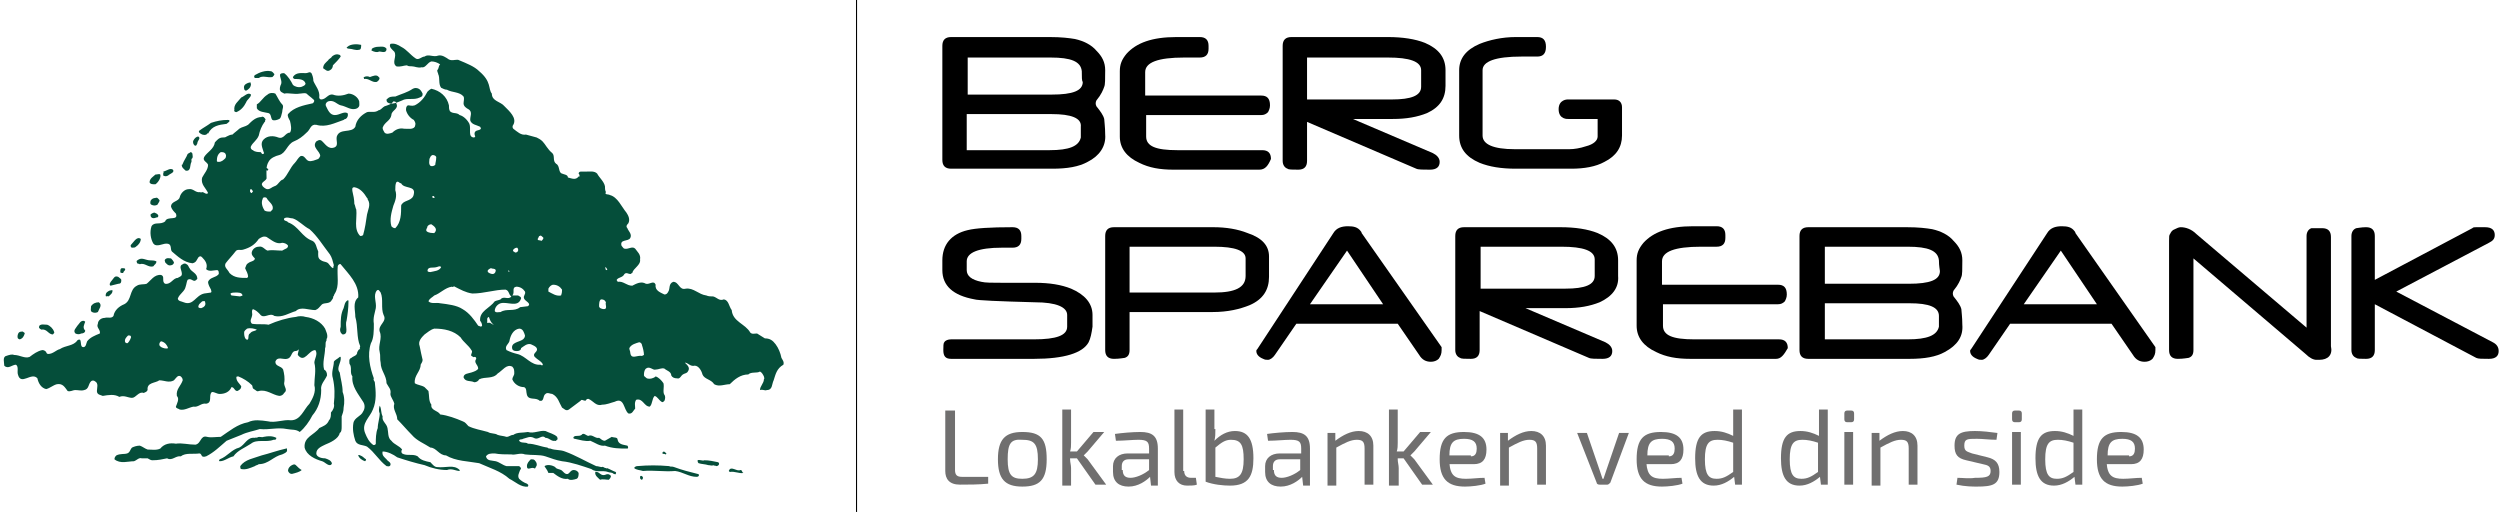
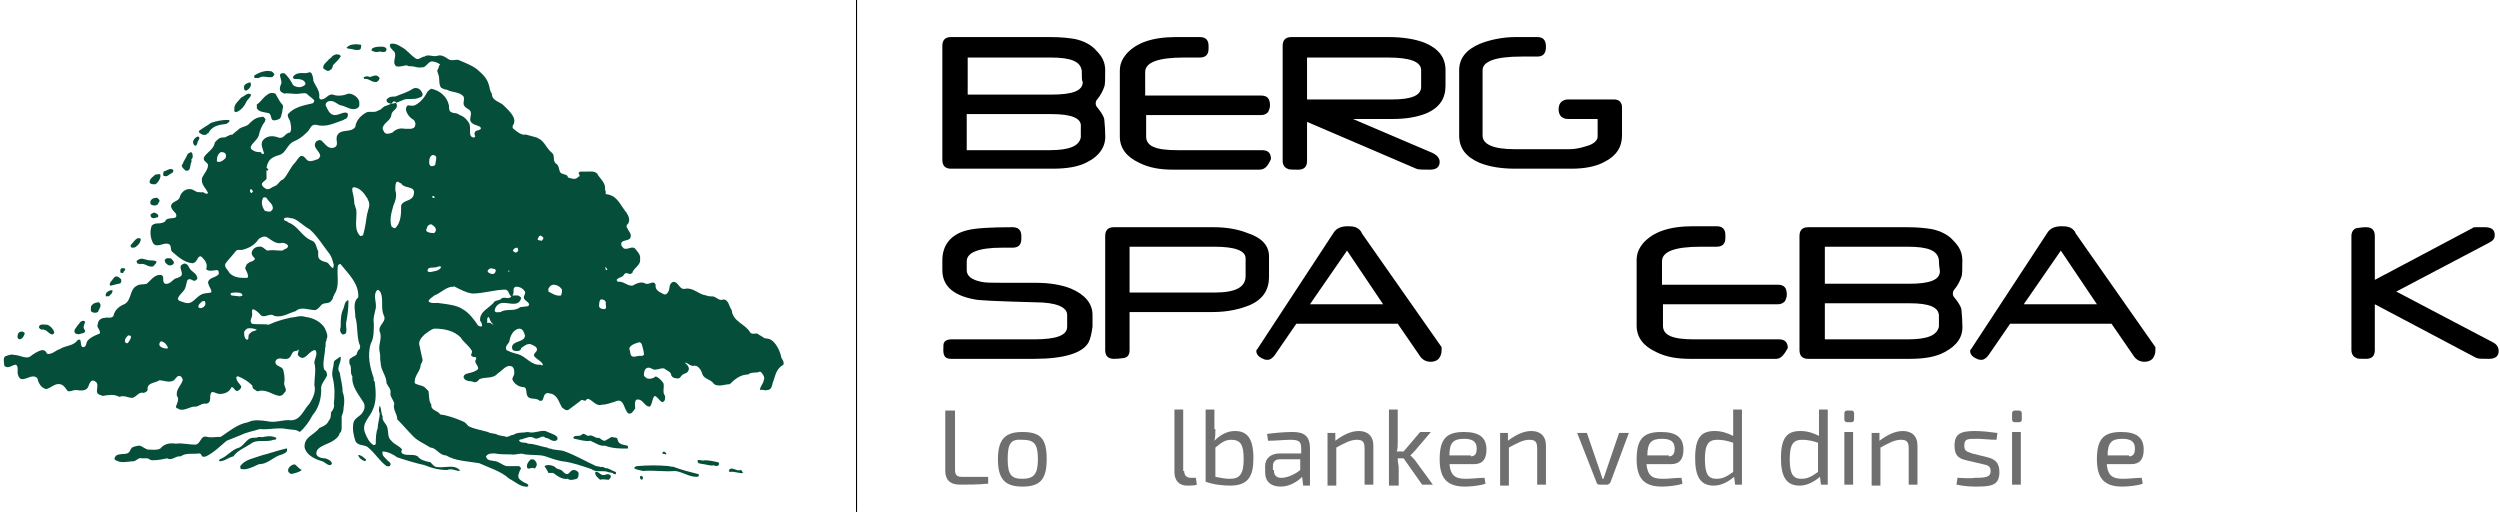
<svg xmlns="http://www.w3.org/2000/svg" width="586" height="120" viewBox="0 0 586 120" fill="none">
  <g clip-path="url(#clip0_17_13)">
    <path d="M254.943 37.943C252.886 39.086 250.143 39.543 246.714 39.543H222.943C221.571 39.543 220.886 38.857 220.886 37.486V10.743C220.886 9.371 221.571 8.686 222.943 8.686H246.029C248.771 8.686 250.6 8.914 251.971 9.143C254.029 9.6 255.857 10.514 257 11.886C258.371 13.257 259.057 14.629 259.057 16.457C259.057 18.514 259.057 19.886 258.829 20.343C258.6 21.029 258.143 22.171 257 23.543C256.771 24 256.771 24.457 257 24.914C257.914 26.057 258.6 26.971 258.829 27.886C258.829 28.343 259.057 29.714 259.057 31.543C259.286 34.286 257.686 36.571 254.943 37.943ZM246.486 26.743H226.6V35.2H246.029C250.6 35.2 252.886 34.286 253.343 32.229C253.343 32 253.343 31.086 253.343 29.714C253.571 27.657 251.057 26.743 246.486 26.743ZM253.571 16.686C253.343 14.4 251.057 13.486 246.257 13.486H226.829V22.171H246.486C251.514 22.171 253.8 21.257 253.8 19.2C253.571 18.971 253.571 18.057 253.571 16.686Z" fill="black" />
    <path d="M295.172 39.771H275.057C271.857 39.771 269.343 39.314 267.057 38.171C264.086 36.8 262.486 34.743 262.486 32V16.686C262.486 15.086 262.943 13.943 264.086 12.571C266.372 10.057 270.029 8.686 275.743 8.686H281.229C282.6 8.686 283.286 9.371 283.286 10.743V11.429C283.286 12.8 282.6 13.486 281.229 13.486C281.229 13.486 280.772 13.486 279.857 13.486C278.943 13.486 278.257 13.486 277.572 13.486C271.4 13.486 268.429 14.629 268.429 16.914V22.4H295.629C297 22.4 297.686 23.086 297.686 24.686C297.686 25.371 297.457 25.829 297.229 26.286C296.772 26.743 296.314 26.971 295.629 26.971H268.657V32C268.657 34.286 270.943 35.2 275.972 35.2H295.857C297.229 35.2 297.914 35.886 297.914 37.257C297.229 38.857 296.543 39.771 295.172 39.771Z" fill="black" />
    <path d="M334.486 26.514C332.2 27.429 329.686 27.886 326.486 27.886H317.114L335.857 35.886C336.771 36.343 337.457 37.029 337.457 37.943C337.457 39.086 336.771 39.771 335.171 39.771C333.571 39.771 332.429 39.771 331.972 39.543L306.372 28.571V37.714C306.372 39.086 305.686 39.771 304.314 39.771C302.943 39.771 302.029 39.771 301.8 39.543C301.114 39.314 300.657 38.629 300.657 37.714V10.743C300.657 9.371 301.343 8.686 302.714 8.686H325.343C328.771 8.686 331.743 9.143 334.029 10.057C337.229 11.429 338.829 13.486 338.829 16.457V20.114C338.829 23.086 337.457 25.143 334.486 26.514ZM333.114 16.457C333.114 14.4 330.371 13.486 325.343 13.486H306.372V23.314H326.257C330.829 23.314 333.114 22.4 333.114 20.343V16.457Z" fill="black" />
    <path d="M380.2 25.143C380.2 25.829 380.2 31.771 380.2 31.771C380.2 34.514 378.829 36.571 376.086 37.943C374.029 39.086 371.286 39.543 368.315 39.543H355.286C351.857 39.543 349.115 39.086 346.829 38.171C343.629 36.8 342.029 34.743 342.029 31.771V16.457C342.029 13.714 343.629 11.657 346.829 10.286C349.115 9.371 352.086 8.686 355.286 8.686H360.315C361.686 8.686 362.372 9.371 362.372 10.971C362.372 12.571 361.686 13.257 360.315 13.257C360.315 13.257 359.857 13.257 358.943 13.257C358.029 13.257 357.343 13.257 356.657 13.257C350.486 13.257 347.515 14.4 347.515 16.457V31.771C347.515 33.829 350.029 34.971 355.057 34.971H367.857C369 34.971 370.372 34.743 371.743 34.286C373.572 33.829 374.486 32.914 374.486 32V27.886H367.629C367.629 27.886 365.343 28.114 365.343 25.6C365.343 23.314 367.4 23.314 367.4 23.314C367.4 23.314 377.915 23.314 378.372 23.314C379.515 23.314 380.2 24 380.2 25.143Z" fill="black" />
    <path d="M255.171 80.229C253.8 82.743 249.457 84.114 242.371 84.114H222.943C221.571 84.114 221.114 83.429 221.114 82.057C221.114 81.143 221.114 80.457 221.343 80.229C221.571 79.771 222.257 79.543 222.943 79.543H242.371C247.629 79.543 250.143 78.629 250.143 76.571V73.829C250.143 72 247.629 70.857 242.6 70.857C233.914 70.629 229.114 70.4 228.429 70.171C223.4 69.257 220.886 66.971 220.886 63.314V61.029C220.886 57.371 222.943 54.857 226.829 53.943C228.657 53.486 232.086 53.257 237.343 53.257C238.714 53.257 239.4 53.943 239.4 55.314V56C239.4 57.371 238.714 58.057 237.343 58.057C237.343 58.057 236.886 58.057 236.2 58.057C235.743 58.057 235.057 58.057 234.829 58.057C229.343 58.057 226.6 59.2 226.6 61.257V63.314C226.6 64.686 227.743 65.6 230.029 66.057C230.943 66.286 232.543 66.286 235.057 66.286H242.6C246.029 66.286 248.771 66.743 251.057 67.657C254.257 69.029 256.086 71.086 256.086 73.829V76.571C255.857 78.171 255.629 79.314 255.171 80.229Z" fill="black" />
    <path d="M292.886 71.543C290.6 72.457 287.857 73.143 284.2 73.143H264.771V82.057C264.771 83.2 264.314 83.657 263.629 83.886C263.4 83.886 262.486 84.114 261.114 84.114C259.743 84.114 259.057 83.429 259.057 82.057V55.314C259.057 53.943 259.743 53.257 261.114 53.257H284.429C287.4 53.257 290.143 53.714 292.429 54.629C295.857 55.771 297.457 57.6 297.457 60.114V64.914C297.457 67.886 296.086 70.171 292.886 71.543ZM291.971 60.571C291.971 58.743 289.457 57.829 284.657 57.829H264.771V68.571H284.657C289.457 68.571 291.971 67.429 291.971 64.686V60.571Z" fill="black" />
    <path d="M337.914 82.057C337.914 82.971 337.686 83.429 337.229 84.114C336.772 84.571 336.086 84.8 335.4 84.8C334.257 84.8 333.343 84.343 332.657 83.2L327.629 75.886H303.857L298.829 83.2C298.372 83.886 297.686 84.343 297.229 84.343C296.772 84.343 296.543 84.343 296.086 84.114C294.943 83.657 294.486 82.971 294.486 82.286C294.486 82.057 294.486 82.057 294.714 81.829L312.543 54.629C313.229 53.486 314.372 53.029 315.972 53.029C317.343 53.029 318.257 53.257 318.943 54.171C318.943 54.171 319.172 54.4 319.172 54.629L337.914 81.371C337.914 81.371 337.914 81.6 337.914 82.057ZM315.743 58.743L307.057 71.314H324.2L315.743 58.743Z" fill="black" />
-     <path d="M374.943 70.857C372.657 71.771 370.143 72.229 366.943 72.229H357.571L376.314 80.229C377.229 80.686 377.914 81.371 377.914 82.286C377.914 83.429 377.229 84.114 375.629 84.114C374.029 84.114 372.886 84.114 372.429 83.886L346.829 72.914V82.057C346.829 83.429 346.143 84.114 344.771 84.114C343.4 84.114 342.486 84.114 342.257 83.886C341.571 83.657 341.114 82.971 341.114 82.057V55.314C341.114 53.943 341.8 53.257 343.171 53.257H365.8C369.229 53.257 372.2 53.714 374.486 54.629C377.686 56 379.286 58.057 379.286 61.029V64.686C379.514 67.429 377.914 69.486 374.943 70.857ZM373.8 60.8C373.8 58.743 371.057 57.829 366.029 57.829H347.057V67.657H366.943C371.514 67.657 373.8 66.743 373.8 64.686V60.8Z" fill="black" />
    <path d="M416.314 84.114H396.2C393 84.114 390.486 83.657 388.2 82.514C385.228 81.143 383.628 79.086 383.628 76.343V61.029C383.628 59.429 384.086 58.286 385.228 56.914C387.514 54.4 391.171 53.029 396.886 53.029H402.371C403.743 53.029 404.428 53.714 404.428 55.086V55.771C404.428 57.143 403.743 57.829 402.371 57.829C402.371 57.829 401.914 57.829 401 57.829C400.086 57.829 399.4 57.829 398.714 57.829C392.543 57.829 389.571 58.971 389.571 61.257V66.743H416.771C418.143 66.743 418.828 67.429 418.828 69.029C418.828 69.714 418.6 70.171 418.371 70.629C417.914 71.086 417.457 71.314 416.771 71.314H389.8V76.343C389.8 78.629 392.086 79.543 397.114 79.543H417C418.371 79.543 419.057 80.229 419.057 81.6C418.143 83.2 417.457 84.114 416.314 84.114Z" fill="black" />
    <path d="M455.857 82.514C453.8 83.657 451.057 84.114 447.628 84.114H423.857C422.486 84.114 421.8 83.429 421.8 82.057V55.314C421.8 53.943 422.486 53.257 423.857 53.257H446.943C449.686 53.257 451.514 53.486 452.885 53.714C454.943 54.171 456.771 55.086 457.914 56.457C459.285 57.829 459.971 59.2 459.971 61.029C459.971 63.086 459.971 64.457 459.743 64.914C459.514 65.6 459.057 66.743 457.914 68.114C457.685 68.571 457.685 69.029 457.914 69.486C458.828 70.629 459.514 71.543 459.743 72.457C459.743 72.914 459.971 74.286 459.971 76.114C460.2 78.857 458.828 80.914 455.857 82.514ZM447.628 71.086H427.743V79.543H447.171C451.743 79.543 454.028 78.629 454.485 76.571C454.485 76.343 454.485 75.429 454.485 74.057C454.485 72 452.2 71.086 447.628 71.086ZM454.485 61.029C454.257 58.743 451.971 57.829 447.171 57.829H427.743V66.514H447.4C452.428 66.514 454.714 65.6 454.714 63.543C454.714 63.314 454.485 62.4 454.485 61.029Z" fill="black" />
    <path d="M505.228 82.057C505.228 82.971 505 83.429 504.543 84.114C504.086 84.571 503.4 84.8 502.714 84.8C501.571 84.8 500.657 84.343 499.971 83.2L494.943 75.886H471.171L466.143 83.2C465.686 83.886 465 84.343 464.543 84.343C464.086 84.343 463.857 84.343 463.4 84.114C462.257 83.657 461.8 82.971 461.8 82.286C461.8 82.057 461.8 82.057 462.028 81.829L479.857 54.629C480.543 53.486 481.686 53.029 483.286 53.029C484.657 53.029 485.571 53.257 486.257 54.171C486.257 54.171 486.485 54.4 486.485 54.629L505.228 81.371C505.228 81.371 505.228 81.6 505.228 82.057ZM483.057 58.743L474.371 71.314H491.514L483.057 58.743Z" fill="black" />
-     <path d="M543.629 84.343C543.4 84.343 543.172 84.343 542.943 84.343C542.257 84.343 541.343 83.886 540.429 82.971L514.143 60.571V82.057C514.143 83.2 513.686 83.657 513 83.886C512.772 83.886 511.857 84.114 510.486 84.114C509.114 84.114 508.429 83.429 508.429 82.057V56.457C508.429 55.543 508.429 55.086 508.657 54.857C508.886 54.4 509.114 53.943 509.8 53.714C510.257 53.486 510.714 53.257 511.172 53.257C512.314 53.257 513.686 53.714 514.829 54.857L540.657 76.8V55.314C540.657 54.4 541.114 53.714 541.8 53.486C542.029 53.486 542.943 53.486 544.314 53.486C545.686 53.486 546.372 54.171 546.372 55.543V81.143C546.829 83.2 545.686 84.343 543.629 84.343Z" fill="black" />
    <path d="M585.686 82.286C585.686 83.429 585 84.114 583.4 84.114C581.8 84.114 580.886 84.114 580.429 83.886L556.657 71.314V82.057C556.657 83.429 555.971 84.114 554.6 84.114C553.229 84.114 552.543 84.114 552.314 83.886C551.629 83.657 551.171 82.971 551.171 82.057V55.314C551.171 54.4 551.629 53.714 552.314 53.486C552.543 53.486 553.457 53.257 554.6 53.257C555.971 53.257 556.657 53.943 556.657 55.314V65.6L579.514 53.486C579.743 53.257 579.971 53.257 580.429 53.257H582.486C584.086 53.257 584.771 53.943 584.771 55.086C584.771 56 584.314 56.457 583.4 56.914L561.686 68.343L584.314 80.229C585.229 80.686 585.686 81.371 585.686 82.286Z" fill="black" />
    <path d="M223.857 110.171C223.857 111.314 224.314 111.771 225.457 111.771H231.628V113.371C229.343 113.6 227.057 113.6 225 113.6C222.486 113.6 221.571 112.229 221.571 110.4V96.229H223.857V110.171Z" fill="#706F6F" />
    <path d="M245.343 107.657C245.343 112.457 243.743 114.057 239.628 114.057C235.514 114.057 233.914 112.229 233.914 107.657C233.914 103.086 235.514 101.257 239.628 101.257C243.971 101.257 245.343 102.857 245.343 107.657ZM236.2 107.657C236.2 111.314 237.114 112.229 239.628 112.229C242.371 112.229 243.285 111.086 243.285 107.657C243.285 104 242.371 103.086 239.628 103.086C236.885 102.857 236.2 104 236.2 107.657Z" fill="#706F6F" />
-     <path d="M250.829 107.657C250.829 108.343 251.057 109.029 251.057 109.714V113.829H249V96H251.057V103.771C251.057 104.457 251.057 105.143 250.829 105.829H252.429L256.314 101.257H258.829L254.943 105.829C254.714 106.057 254.257 106.514 254.029 106.743C254.257 106.971 254.714 107.429 254.943 107.657L259.286 113.6H256.771L252.429 107.429H250.829V107.657Z" fill="#706F6F" />
-     <path d="M261.343 101.714C262.943 101.486 265.457 101.257 267.286 101.257C270.029 101.257 271.4 102.171 271.4 105.143V113.829H269.8L269.571 111.771C268.657 112.686 266.829 114.057 264.543 114.057C262.257 114.057 260.886 112.914 260.886 110.629V109.257C260.886 107.429 262.257 106.286 264.314 106.286H269.343V105.143C269.343 103.543 268.886 103.086 266.829 103.086C265.457 103.086 263.4 103.314 261.571 103.314L261.343 101.714ZM263.171 110.171C263.171 111.543 263.857 112 265 112C266.143 112 267.971 111.314 269.343 110.171V107.657H264.543C263.4 107.657 262.943 108.343 262.943 109.257V110.171H263.171Z" fill="#706F6F" />
    <path d="M277.571 110.4C277.571 111.543 278.257 112 279.171 112H280.314L280.543 113.6C280.086 113.829 278.943 113.829 278.257 113.829C276.429 113.829 275.286 112.686 275.286 110.629V96H277.343V110.4H277.571Z" fill="#706F6F" />
    <path d="M284.885 100.571C284.885 101.714 284.885 102.4 284.657 103.314C286.028 101.943 287.628 101.029 289.457 101.029C292.428 101.029 293.8 102.857 293.8 107.429C293.8 111.543 292.657 113.829 288.314 113.829C286.714 113.829 284.428 113.6 282.6 112.914V96H284.657V100.571H284.885ZM284.885 111.771C286.028 112 287.171 112.229 288.314 112.229C290.6 112.229 291.514 111.086 291.514 107.657C291.514 104.229 290.828 103.086 288.542 103.086C287.171 103.086 286.257 103.771 284.885 104.914V111.771Z" fill="#706F6F" />
    <path d="M297 101.714C298.6 101.486 301.114 101.257 302.942 101.257C305.685 101.257 307.057 102.171 307.057 105.143V113.829H305.457L305.228 111.771C304.314 112.686 302.485 114.057 300.2 114.057C297.914 114.057 296.542 112.914 296.542 110.629V109.257C296.542 107.429 297.914 106.286 299.971 106.286H305V105.143C305 103.543 304.542 103.086 302.485 103.086C301.114 103.086 299.057 103.314 297.228 103.314L297 101.714ZM298.6 110.171C298.6 111.543 299.285 112 300.428 112C301.571 112 303.4 111.314 304.771 110.171V107.657H299.971C298.828 107.657 298.371 108.343 298.371 109.257V110.171H298.6Z" fill="#706F6F" />
    <path d="M313 103.314C314.829 101.943 316.657 101.029 318.486 101.029C320.543 101.029 321.914 102.171 321.914 104.457V113.6H319.857V105.143C319.857 103.543 319.4 103.086 318.029 103.086C316.657 103.086 315.286 103.771 313.229 104.914V113.829H311.171V101.486H313V103.314Z" fill="#706F6F" />
    <path d="M327.628 107.657C327.628 108.343 327.857 109.029 327.857 109.714V113.829H325.571V96H327.628V103.771C327.628 104.457 327.628 105.143 327.4 105.829H329L332.886 101.257H335.4L331.514 105.829C331.286 106.057 330.828 106.514 330.6 106.743C330.828 106.971 331.286 107.429 331.514 107.657L335.857 113.6H333.343L329 107.429H327.628V107.657Z" fill="#706F6F" />
    <path d="M339.743 108.571C339.971 111.543 341.114 112.229 343.628 112.229C345 112.229 346.6 112 347.971 112L348.2 113.371C347.057 113.829 344.771 114.057 343.4 114.057C339.286 114.057 337.457 112.229 337.457 107.657C337.457 102.857 339.057 101.257 343.171 101.257C346.828 101.257 348.428 102.629 348.428 105.371C348.428 107.657 347.514 108.8 345.457 108.8H339.743V108.571ZM344.771 106.971C345.914 106.971 346.143 106.057 346.143 105.143C346.143 103.543 345.228 102.857 343.171 102.857C340.657 102.857 339.743 103.771 339.743 106.743H344.771V106.971Z" fill="#706F6F" />
    <path d="M353.457 103.314C355.286 101.943 357.114 101.029 358.943 101.029C361 101.029 362.371 102.171 362.371 104.457V113.6H360.314V105.143C360.314 103.543 359.857 103.086 358.486 103.086C357.114 103.086 355.743 103.771 353.686 104.914V113.829H351.628V101.486H353.457V103.314Z" fill="#706F6F" />
    <path d="M377.457 113.143C377.228 113.371 377 113.6 376.771 113.6H374.943C374.486 113.6 374.257 113.371 374.257 113.143L369.686 101.486H371.971L374.943 110.171C375.171 110.857 375.4 111.543 375.628 112.229H375.857L376.543 110.171L379.514 101.486H381.8L377.457 113.143Z" fill="#706F6F" />
    <path d="M385.914 108.571C386.143 111.543 387.286 112.229 389.8 112.229C391.171 112.229 392.771 112 394.143 112L394.371 113.371C393.228 113.829 390.943 114.057 389.571 114.057C385.457 114.057 383.628 112.229 383.628 107.657C383.628 102.857 385.228 101.257 389.343 101.257C393 101.257 394.6 102.629 394.6 105.371C394.6 107.657 393.686 108.8 391.628 108.8H385.914V108.571ZM391.171 106.971C392.314 106.971 392.543 106.057 392.543 105.143C392.543 103.543 391.628 102.857 389.571 102.857C387.057 102.857 386.143 103.771 386.143 106.743H391.171V106.971Z" fill="#706F6F" />
    <path d="M408.314 113.6H406.714L406.486 111.771C405.114 112.914 403.514 113.829 401.686 113.829C398.486 113.829 397.343 111.543 397.343 107.429C397.343 102.629 398.714 101.029 401.914 101.029C403.514 101.029 404.886 101.486 406.257 102.171C406.257 101.257 406.257 100.571 406.257 99.657V96H408.314V113.6ZM406.257 103.771C404.886 103.314 403.743 103.086 402.6 103.086C400.543 103.086 399.628 104 399.628 107.657C399.628 111.314 400.543 112.229 402.371 112.229C403.743 112.229 404.657 111.771 406.257 110.629V103.771Z" fill="#706F6F" />
    <path d="M428.428 113.6H426.828L426.6 111.771C425.228 112.914 423.628 113.829 421.8 113.829C418.6 113.829 417.457 111.543 417.457 107.429C417.457 102.629 418.828 101.029 422.028 101.029C423.628 101.029 425 101.486 426.371 102.171C426.371 101.257 426.371 100.571 426.371 99.657V96H428.428V113.6ZM426.143 103.771C424.771 103.314 423.628 103.086 422.486 103.086C420.428 103.086 419.514 104 419.514 107.657C419.514 111.314 420.428 112.229 422.257 112.229C423.628 112.229 424.543 111.771 426.143 110.629V103.771Z" fill="#706F6F" />
    <path d="M433.914 96.229C434.371 96.229 434.6 96.457 434.6 96.914V98.286C434.6 98.743 434.371 98.971 433.914 98.971H433C432.543 98.971 432.314 98.743 432.314 98.286V96.914C432.314 96.457 432.543 96.229 433 96.229H433.914ZM432.314 113.6V101.257H434.371V113.6H432.314Z" fill="#706F6F" />
    <path d="M440.543 103.314C442.372 101.943 444.2 101.029 446.029 101.029C448.086 101.029 449.457 102.171 449.457 104.457V113.6H447.4V105.143C447.4 103.543 446.943 103.086 445.571 103.086C444.2 103.086 442.829 103.771 440.771 104.914V113.829H438.714V101.486H440.543V103.314Z" fill="#706F6F" />
    <path d="M460.885 107.886C458.828 107.429 458.143 106.514 458.143 104.457C458.143 101.714 459.514 101.029 462.943 101.029C464.543 101.029 466.6 101.257 468.2 101.486L467.971 103.086C466.371 103.086 464.771 102.857 463.4 102.857C461.114 102.857 460.428 102.857 460.428 104.457C460.428 105.829 461.114 105.829 462.257 106.286L465.914 107.2C467.743 107.657 468.657 108.571 468.657 110.629C468.657 113.6 467.057 114.057 463.4 114.057C462.485 114.057 460.657 114.057 458.6 113.6L458.828 112C459.971 112 461.571 112.229 462.943 112C465.685 112 466.6 111.771 466.6 110.4C466.6 109.257 465.914 109.029 464.771 108.8L460.885 107.886Z" fill="#706F6F" />
    <path d="M473.228 96.229C473.686 96.229 473.914 96.457 473.914 96.914V98.286C473.914 98.743 473.686 98.971 473.228 98.971H472.314C471.857 98.971 471.628 98.743 471.628 98.286V96.914C471.628 96.457 471.857 96.229 472.314 96.229H473.228ZM471.628 113.6V101.257H473.686V113.6H471.628Z" fill="#706F6F" />
-     <path d="M488.086 113.6H486.486L486.257 111.771C484.886 112.914 483.286 113.829 481.457 113.829C478.257 113.829 477.114 111.543 477.114 107.429C477.114 102.629 478.486 101.029 481.686 101.029C483.286 101.029 484.657 101.486 486.029 102.171C486.029 101.257 486.029 100.571 486.029 99.657V96H488.086V113.6ZM486.029 103.771C484.657 103.314 483.514 103.086 482.371 103.086C480.314 103.086 479.4 104 479.4 107.657C479.4 111.314 480.314 112.229 482.143 112.229C483.514 112.229 484.429 111.771 486.029 110.629V103.771Z" fill="#706F6F" />
    <path d="M493.8 108.571C494.028 111.543 495.171 112.229 497.686 112.229C499.057 112.229 500.657 112 502.028 112L502.257 113.371C501.114 113.829 498.828 114.057 497.457 114.057C493.343 114.057 491.514 112.229 491.514 107.657C491.514 102.857 493.114 101.257 497.228 101.257C500.886 101.257 502.486 102.629 502.486 105.371C502.486 107.657 501.571 108.8 499.514 108.8H493.8V108.571ZM499.057 106.971C500.2 106.971 500.428 106.057 500.428 105.143C500.428 103.543 499.514 102.857 497.457 102.857C494.943 102.857 494.028 103.771 494.028 106.743H499.057V106.971Z" fill="#706F6F" />
    <path d="M200.771 0V120" stroke="black" stroke-width="0.25" stroke-miterlimit="10" />
    <path d="M5.8 78.171C5.8 77.943 5.571 77.943 5.343 77.714C5.114 77.714 4.657 77.714 4.429 77.943C4.2 78.171 3.971 78.857 4.2 79.314C4.429 79.543 4.657 79.543 4.657 79.543C5.343 79.314 5.571 78.857 5.8 78.171ZM12.657 77.714C12.429 77.029 11.743 76.343 11.057 76.114C10.371 76.114 9.686 75.886 9.229 76.343C9 76.8 9.229 77.029 9.686 77.257C11.057 77.029 11.286 78.4 12.429 78.4C12.429 78.171 12.886 78.171 12.657 77.714ZM19.971 75.429C19.743 75.2 19.743 75.2 19.514 75.2C18.829 75.2 18.6 75.886 18.143 76.343C17.914 76.8 17 77.486 17.686 78.171C18.143 78.4 18.6 78.4 19.057 78.171C19.514 78.171 19.971 77.943 19.971 77.486C19.286 76.8 19.743 76.114 19.971 75.429ZM23.172 70.857C22.486 70.857 21.8 71.086 21.343 71.771C21.343 72.229 21.114 72.914 21.572 73.143C22.029 73.371 22.486 73.371 22.943 73.143C23.172 72.457 24.086 71.543 23.172 70.857ZM26.372 68.114C26.372 67.886 25.914 68.114 25.686 68.114C25.229 68.343 24.771 68.571 24.771 69.257C24.771 69.714 25.229 69.257 25.457 69.486C25.914 69.029 26.372 68.8 26.372 68.114ZM28.429 65.6C28.429 65.371 27.971 65.143 27.743 64.914C26.829 64.457 26.6 65.371 26.143 65.829C25.914 66.057 25.457 66.743 25.914 66.971L27.743 66.514C28.429 66.514 28.429 66.057 28.429 65.6ZM29.343 63.086C29.343 62.857 28.886 62.857 28.657 62.857C28.2 62.857 28.2 63.314 28.2 63.771C28.2 64 28.657 64 28.886 64C28.886 63.543 29.343 63.543 29.343 63.086ZM30.714 79.086C30.714 78.629 30.486 78.629 30.029 78.629C29.572 79.086 29.114 79.543 29.343 80.229C29.343 80.229 29.572 80.457 29.8 80.457C30.029 80.457 30.486 79.771 30.714 79.086ZM33 56C32.086 55.314 31.4 56.686 30.714 57.371C30.486 57.6 30.714 58.057 30.943 58.057C31.4 58.057 31.629 58.057 31.857 57.829C32.543 57.371 33 56.686 33 56ZM36.657 61.257C36.2 61.029 35.514 61.029 35.286 61.029C34.143 61.029 33.457 60.343 32.543 60.8C32.314 61.029 31.857 61.029 32.086 61.486C32.086 61.943 32.543 61.714 32.772 61.943C33.914 61.486 34.829 62.857 35.971 62.4C36.2 61.943 36.657 61.943 36.657 61.257ZM37.114 50.514C36.886 50.057 36.657 50.057 36.2 49.829C35.971 49.829 35.514 50.057 35.286 50.286C35.286 50.514 35.286 50.743 35.514 50.971C35.743 51.2 36.2 51.2 36.657 50.971C36.886 50.971 37.114 50.971 37.114 50.514ZM37.343 46.857C37.114 46.629 36.886 46.171 36.429 46.4C35.971 46.4 35.514 46.629 35.286 47.086C35.286 47.314 35.057 47.771 35.514 48C35.971 48.229 36.429 48.229 36.886 48C37.114 47.543 37.572 47.086 37.343 46.857ZM37.572 40.914C37.343 40.686 36.886 40.914 36.429 40.914C35.971 41.371 35.057 41.829 35.057 42.743C35.286 43.2 35.743 43.2 36.429 43.2C37.114 42.743 37.8 41.6 37.572 40.914ZM39.4 81.6C39.172 80.914 38.714 80.229 37.8 80C37.572 80 37.343 80.457 37.343 80.686C37.343 81.143 37.572 81.143 37.8 81.371C38.257 81.6 38.943 81.829 39.4 81.6ZM40.772 61.486C40.543 61.029 40.314 60.8 40.086 60.571C39.629 60.571 39.172 60.343 38.714 60.8C38.486 61.029 38.714 61.257 38.714 61.486C38.943 61.714 39.4 62.4 40.086 62.171C40.314 62.171 40.772 61.943 40.772 61.486ZM40.543 39.771C39.857 39.314 39.172 40 38.257 40.229C38.486 40.457 38.257 40.457 38.257 40.686C38.257 40.914 38.257 40.914 38.257 41.143C38.714 41.371 38.943 41.371 39.4 41.143C39.857 40.686 41 40.457 40.543 39.771ZM44.886 37.257C45.343 37.029 45.114 36.343 45.114 36.114C45.114 35.886 44.886 35.657 44.657 35.657C44.429 35.886 44.2 35.886 43.971 36.114C43.743 36.8 43.057 37.714 42.829 38.4C42.829 38.4 42.829 38.629 42.6 38.629C42.6 39.314 43.057 39.543 43.514 40C44.886 40.229 44.429 38.629 44.886 37.943V37.257ZM46.257 33.6C46.257 32.914 47.172 32.457 46.486 32C46.029 32 45.572 32.457 45.343 32.914C45.114 33.371 45.343 33.829 45.572 34.057C45.8 34.286 46.029 34.057 46.029 34.057L46.257 33.6ZM48.086 70.857C48.086 70.4 47.629 70.629 47.4 70.629C46.943 71.086 46.486 71.314 46.486 72C46.714 72.229 46.943 72.229 47.172 72.229C47.857 72 48.314 71.543 48.086 70.857ZM52.886 37.029C52.886 36.8 53.114 36.571 52.886 36.114C52.657 35.657 52.2 35.657 51.743 35.657C51.057 36.114 50.829 36.8 50.829 37.714C50.829 37.943 51.057 37.943 51.286 37.943C51.971 37.943 52.429 37.486 52.886 37.029ZM53.8 28.343C53.8 28.114 53.572 28.114 53.343 28.114C51.971 28.114 50.829 28.343 49.457 28.8C48.543 29.486 47.629 29.943 46.714 30.629C46.486 30.857 46.714 31.086 46.714 31.086C47.172 31.543 47.857 31.771 48.314 31.543C48.543 31.543 48.543 31.086 48.772 31.314C49.686 29.486 51.286 29.257 53.114 29.029C53.343 28.8 53.8 28.571 53.8 28.343ZM56.772 69.029C56.543 68.571 55.857 68.571 55.172 68.571C54.943 68.571 54.257 68.571 54.029 68.8C54.029 69.029 54.257 69.257 54.257 69.257L56.314 69.486C56.543 69.257 57 69.486 56.772 69.029ZM58.829 19.657C58.829 19.657 58.6 19.429 58.829 19.429C58.6 19.2 58.371 19.429 58.143 19.429C57.686 19.657 57 19.886 57.229 20.8C57.229 21.029 57.457 21.257 57.686 21.257C58.143 21.029 58.829 20.571 58.829 19.657ZM58.829 22.171C58.143 21.486 57.229 22.629 56.543 22.857C55.857 23.771 54.714 24.457 54.943 25.829C54.714 26.057 55.172 26.286 55.4 26.286C56.543 25.829 57.229 24.914 57.686 24C57.914 23.314 58.829 22.857 58.829 22.171ZM59.286 44.8C59.057 44.571 59.057 44.343 58.829 44.343C58.6 44.343 58.6 44.571 58.6 44.8C58.6 45.029 58.829 45.257 59.057 45.257C59.057 45.029 59.286 45.029 59.286 44.8ZM60.2 77.257C59.514 77.029 58.829 76.8 57.914 77.029C57.686 77.257 57.229 77.486 57.229 77.943C57.229 78.4 57.229 79.086 57.686 79.543C58.6 80 57.914 78.4 58.6 78.171C59.057 77.486 59.743 77.714 60.2 77.257ZM62.714 40C62.486 40 62.257 39.771 62.257 39.543C62.486 39.314 62.486 39.314 62.714 39.543C62.943 39.543 62.943 39.771 62.714 40ZM63.857 49.143C64.314 48 62.943 47.314 62.486 46.4C62.257 46.171 61.572 46.171 61.572 46.629C61.114 47.543 61.572 48.686 62.029 49.371C62.486 49.6 62.943 49.6 63.4 49.6L63.857 49.143ZM64.314 17.371C64.086 17.143 63.857 16.686 63.4 16.686C62.257 16.457 60.886 16.914 59.743 17.6C59.514 17.829 59.514 18.057 59.743 18.286C59.971 18.286 60.429 18.286 60.657 18.286C61.572 17.6 62.714 18.286 63.857 18.057C64.086 17.829 64.314 17.6 64.314 17.371ZM64.772 102.629C63.857 102.171 62.943 102.171 61.8 102.4C61.343 102.629 60.657 102.171 60.2 102.629C59.971 102.4 59.971 102.629 59.743 102.629C57.914 102.4 57.457 104.229 56.086 104.914C54.257 105.371 53.343 106.971 51.514 107.657C51.286 107.886 51.286 108.114 51.514 108.114C52.657 108.114 53.572 107.2 54.714 106.971C55.629 105.6 57.457 104.914 58.829 104C60.2 102.857 62.486 103.771 64.086 103.086C64.543 103.086 64.772 103.086 64.772 102.629ZM66.143 26.286C66.143 25.6 66.6 24.914 66.143 24.457C65.457 23.771 65 22.629 64.543 21.943C64.086 21.714 63.172 21.714 62.714 22.171C61.572 22.857 61.114 24 60.2 24.457C60.2 24.686 60.2 25.143 60.2 25.371C60.657 26.286 62.029 26.286 62.943 26.514C63.629 26.743 63.4 27.657 63.857 28.114C64.314 28.343 65 28.114 65.457 27.886C65.914 27.657 65.914 26.971 66.143 26.286ZM67.286 105.6C67.286 105.371 67.286 104.914 67.057 105.143C65 105.6 63.172 106.286 61.343 106.743C59.514 107.429 57.457 107.657 56.314 109.257C56.314 109.486 56.314 109.943 56.543 109.943C57.686 110.171 58.6 109.714 59.743 109.257C59.971 109.029 60.429 109.029 60.657 108.8C62.943 108.8 64.086 106.971 66.143 106.514C66.6 106.286 67.286 106.057 67.286 105.6ZM67.514 57.6C67.286 57.143 66.6 56.914 66.143 56.914C64.772 57.371 63.629 56.229 62.486 55.543C61.8 55.314 61.343 55.543 60.657 56C59.743 57.371 58.6 58.057 57 58.514C56.314 58.743 55.629 58.286 55.172 58.971C54.486 59.886 53.572 60.8 52.886 61.714C52.429 62.629 53.343 63.086 53.8 64C54.943 65.143 56.314 65.143 57.914 65.143L58.143 64.914C58.143 64 57.686 63.543 57.457 62.857C57.686 62.4 57.686 61.943 58.143 61.714C58.6 61.257 59.743 61.257 59.743 60.571C59.286 60.114 58.829 59.657 59.057 58.971C59.286 58.286 59.971 57.829 60.657 57.829C61.572 57.6 62.029 58.514 62.714 58.743C63.857 58.514 64.772 58.743 66.143 58.743C66.829 58.286 67.514 58.286 67.514 57.6ZM70.714 110.171C70.257 109.943 69.8 109.486 69.343 109.029C69.114 108.8 68.886 108.8 68.429 109.029C67.972 109.257 67.514 109.714 67.514 110.4C67.743 110.857 67.972 111.086 68.429 111.086C69.343 110.857 70.257 110.629 70.714 110.171ZM78.257 62.171C78.029 61.257 77.8 60.343 77.343 59.657C75.743 57.6 74.371 55.314 72.543 53.714C71.171 53.029 70.029 51.657 68.657 51.2C67.972 51.2 67.286 50.743 66.6 51.2C66.371 51.886 67.286 51.657 67.514 52.114C70.029 53.029 70.714 55.543 73.229 56.457C74.143 56.914 74.143 58.057 74.6 58.971C74.6 59.657 74.371 60.571 75.286 61.029C75.972 61.486 76.657 61.257 77.114 61.943C77.343 62.171 77.572 62.629 78.029 62.857C78.257 62.857 78.029 62.629 78.257 62.171ZM79.857 13.257C79.857 13.029 79.629 12.8 79.4 12.8C78.714 12.571 78.029 13.029 77.8 13.257C77.572 13.714 77.114 13.714 76.886 14.171C76.429 14.629 75.743 15.086 75.743 16C76.2 16.229 76.657 16.914 77.343 16.457C77.8 16.229 78.029 15.771 78.029 15.314C78.714 14.629 79.4 13.943 79.857 13.257ZM80.086 97.6C80.314 96.914 80.543 96.457 80.543 95.543C80.772 94.4 80.772 93.029 80.314 91.886C80.314 90.286 79.857 88.914 79.629 87.314C78.714 86.171 80.086 85.029 79.857 83.657H79.629C79.171 84.114 78.486 84.343 78.257 84.8C78.257 85.943 77.572 87.314 78.029 88.686C78.486 90.743 78.486 92.571 78.257 94.629C78.486 95.314 78.029 96.229 77.572 96.686C77.572 97.371 77.572 98.057 77.114 98.514C76.657 99.657 75.743 99.886 74.829 100.343C73.686 101.943 71.171 102.4 71.4 104.914C71.857 106.743 73.914 107.657 75.514 108.114C76.2 108.343 76.657 109.029 77.343 109.029C77.572 109.029 77.8 108.8 77.8 108.571C77.572 107.886 76.886 107.657 76.2 107.429C75.057 107.429 74.143 106.971 74.143 106.286C74.143 105.143 75.286 104.686 76.2 104.229C77.343 103.771 79.4 102.857 79.629 101.486C80.086 101.257 80.086 100.571 80.086 99.886V97.6ZM81.686 70.629C81.686 70.4 81.686 70.4 81.457 70.4C80.772 70.857 80.772 71.543 80.543 72.229C79.857 73.6 79.857 74.971 79.857 76.571C79.629 77.257 79.629 77.943 80.314 78.4C81.914 78.4 80.772 76.343 81.229 75.2C81.457 73.829 81.686 72.229 81.686 70.629ZM84.657 10.514C83.743 10.286 82.143 10.286 81.457 10.971C81 11.2 81.457 11.429 81.914 11.429C82.6 11.429 83.286 11.886 84.2 11.657C84.657 11.657 84.657 10.971 84.657 10.514ZM85.8 107.657C85.343 107.429 85.114 106.971 84.429 106.743C84.429 106.743 83.972 106.514 83.972 106.743C84.2 107.429 84.886 107.886 85.572 108.114C85.8 107.886 85.8 107.886 85.8 107.657ZM86.257 46.857C86.029 46.629 86.257 46.4 86.029 46.4C85.343 45.257 84.429 44.114 83.057 43.886C82.371 43.886 82.6 44.571 82.6 44.8C82.829 45.714 83.057 46.857 83.057 47.771C83.286 48.229 83.286 48.686 83.514 49.143C83.743 51.2 82.829 53.714 84.429 55.314C84.657 55.314 84.886 55.314 85.114 55.086C85.572 53.486 85.8 51.886 86.029 50.286C86.257 49.143 86.943 48 86.257 46.857ZM88.772 18.057C88.314 17.371 87.4 17.829 86.714 18.057C86.257 17.829 85.8 17.829 85.343 18.057C85.114 18.057 85.343 18.286 85.343 18.514C86.486 18.286 87.171 19.429 88.314 19.2C88.772 18.971 89.229 18.286 88.772 18.057ZM90.6 11.429C90.143 10.743 89.229 10.971 88.543 10.971C88.086 10.971 87.4 11.2 87.171 11.429C87.171 11.657 86.943 11.886 87.171 11.886C87.629 12.114 88.314 12.343 88.772 12.114C89 11.886 90.6 12.8 90.6 11.429ZM97 45.486C97.457 43.429 94.714 44.343 94.029 42.971C93.572 42.971 93.343 42.286 92.886 42.743C92.657 43.2 92.657 43.886 92.657 44.571C93.114 45.943 92.657 47.086 92.2 48.229C91.743 49.829 91.286 51.429 91.743 53.029C91.972 53.257 92.2 53.486 92.657 53.486C94.029 52.114 94.029 50.057 94.029 48.229C94.029 48 94.257 47.771 94.257 47.771C94.943 46.857 96.772 47.086 97 45.486ZM99.057 21.943C98.829 21.486 98.6 21.029 98.143 20.8C97.686 20.571 97.229 20.571 96.772 20.8C95.4 21.714 94.257 21.943 92.657 22.629C91.743 22.629 91.286 22.629 90.6 23.314C90.6 23.543 90.6 23.771 90.829 24C91.743 24.686 93.114 24 94.257 23.543C95.4 22.857 97 23.543 98.371 22.857C99.057 22.629 99.057 22.4 99.057 21.943ZM100.886 58.514C100.657 58.514 100.657 58.286 100.657 58.057C100.657 57.829 100.657 57.829 100.886 57.829C101.114 57.829 101.114 58.286 100.886 58.514ZM101.8 46.171C101.8 45.943 101.571 45.943 101.571 45.943C101.343 45.943 101.343 45.943 101.343 46.171C101.343 46.171 101.343 46.4 101.571 46.4C101.8 46.4 102.029 46.4 101.8 46.171ZM102.257 36.8C102.029 36.343 101.571 36.343 101.343 36.343C100.886 36.571 100.886 36.8 100.657 37.257C100.657 37.714 100.429 38.4 100.886 38.857C101.343 39.086 101.8 38.857 102.029 38.629C102.029 38.171 102.257 37.714 102.257 36.8ZM101.114 52.571C100.657 52.571 100.429 52.8 100.2 53.029C100.2 53.486 99.743 53.714 99.972 54.171C100.429 54.629 101.343 54.629 101.8 54.629C102.714 53.714 101.8 53.029 101.114 52.571ZM101.8 51.657C101.8 51.657 101.343 51.429 101.343 51.2C101.571 50.971 101.8 50.971 102.029 51.2C102.486 51.429 102.257 51.886 101.8 51.657ZM103.4 62.629C103.171 62.171 102.486 62.629 102.257 62.629C101.571 62.857 100.2 62.4 100.2 63.543C100.429 63.771 100.657 63.771 100.886 63.771C101.8 63.543 102.943 63.543 103.4 62.629ZM103.171 51.657C103.4 51.657 103.4 51.886 103.171 51.657V51.657ZM103.4 52.114C103.171 52.114 103.171 52.114 102.943 52.114C102.714 51.657 103.171 51.886 103.4 51.657C103.629 51.657 103.857 51.657 103.857 51.886C103.857 51.886 103.4 51.886 103.4 52.114ZM115.743 76.114C115.057 75.657 114.829 74.971 114.6 74.286C113.914 74.514 114.371 75.2 114.143 75.657H114.829C115.286 75.886 115.514 76.114 115.743 76.114ZM116.2 63.314C115.971 62.857 115.514 63.086 115.057 62.857C114.6 63.086 114.143 63.314 114.371 63.771C114.6 64 115.057 64.229 115.514 64.229C115.743 64.229 116.2 64 116.2 63.314ZM119.4 63.543L119.171 63.314V63.543C119.171 63.543 119.171 63.771 119.4 63.771C119.171 63.771 119.4 63.771 119.4 63.543ZM119.857 69.486C119.171 69.029 119.4 68.114 118.486 67.886C115.971 67.886 113.457 68.8 110.714 68.8C109.114 68.571 107.971 67.886 106.6 67.2C106.371 66.971 106.143 67.429 105.914 67.2C104.314 67.429 103.171 68.8 101.8 69.257C101.343 69.714 100.657 69.943 100.429 70.629C101.114 71.314 102.257 70.857 103.171 71.086C105 71.314 107.057 71.543 108.429 72.457C110.029 73.371 111.171 74.971 112.086 76.343C112.314 76.343 112.771 76.8 113 76.343C113 75.886 112.771 75.429 112.543 75.2C112.314 72.914 114.829 72.229 115.971 70.629C116.429 70.4 116.886 70.4 117.343 70.171C118.029 69.257 119.171 70.4 119.857 69.486ZM121.229 58.057C120.771 58.057 120.543 58.286 120.314 58.514C120.086 58.971 120.543 58.971 120.771 59.2C121.457 59.2 121.686 58.514 121.229 58.057ZM123.743 71.771C124.657 71.086 123.057 70.629 122.829 69.943C122.6 69.257 123.286 69.029 123.057 68.343C122.6 67.657 121.914 67.2 121 67.2C119.857 67.429 120.771 68.571 120.086 69.257C120.314 69.257 121 69.257 121.457 69.257C121.686 69.486 122.143 69.486 122.143 69.943C121.457 72.229 118.943 70.629 117.343 71.086C116.657 71.314 115.971 72 115.971 72.914C116.2 73.371 116.886 73.143 117.343 73.143C118.714 72.229 120.543 73.143 121.914 72L123.743 71.771ZM125.571 109.486C126.029 109.029 125.8 108.343 125.343 107.886C125.114 107.657 124.886 107.657 124.429 107.657C123.971 108.114 123.514 108.571 123.514 109.257C123.514 110.4 124.429 109.486 125.114 109.714C125.343 109.943 125.571 109.714 125.571 109.486ZM127.171 85.257C126.714 84.571 126.029 84.343 125.343 83.657C124.657 82.743 126.257 82.514 125.8 81.6C125.571 81.143 124.886 80.914 124.429 80.686C123.514 80.457 122.829 81.143 122.143 81.6C122.143 82.057 121.686 82.286 121.229 82.286C120.771 82.286 120.314 82.286 120.086 81.829C119.629 80.229 121.686 80.229 122.6 79.543C122.829 79.314 123.057 79.086 123.057 78.629C122.829 77.943 122.6 77.029 121.686 77.029C120.314 77.257 119.629 78.629 119.4 80C119.171 80.686 118.257 81.143 118.714 82.057C119.629 82.514 120.314 82.743 121.229 82.971C123.286 83.429 124.429 85.714 126.714 85.486C126.943 85.714 127.4 85.714 127.171 85.257ZM127.171 55.543C126.943 55.314 126.714 55.086 126.486 55.314C126.257 55.314 126.257 55.771 126.029 56C126.029 56.457 126.486 56.229 126.943 56.457C127.171 56.229 127.629 55.771 127.171 55.543ZM127.171 53.029C126.943 52.8 127.171 52.571 127.171 52.343C127.4 52.114 127.629 52.343 127.857 52.343C128.086 52.8 127.4 53.029 127.171 53.029ZM131.743 67.886C131.286 67.2 130.6 66.743 129.686 66.743C129.229 66.743 128.771 67.2 128.543 67.657C128.543 67.886 128.543 68.114 128.543 68.343C129.457 68.8 130.371 69.486 131.514 69.257C131.743 68.571 131.743 68.343 131.743 67.886ZM135.629 110.857C135.4 110.4 134.943 110.171 134.486 110.171C133.8 110.171 133.571 110.857 133.114 111.086C132.429 111.314 131.971 110.4 131.514 110.171C131.057 109.943 130.371 109.943 130.143 109.486C129.457 109.029 128.314 108.8 127.629 109.257C127.857 109.714 128.314 110.171 128.543 110.857H129.686C130.6 111.543 131.743 112.457 133.114 112.229C133.571 112.686 134.486 112.457 135.171 112.229C135.629 112 135.629 111.314 135.629 110.857ZM136.314 41.371C136.771 41.6 137 42.057 137.457 42.514C137.229 42.514 136.543 41.829 136.314 41.371ZM142.257 63.086C142.257 62.857 142.029 62.629 141.8 62.629C142.029 62.857 141.8 63.314 142.257 63.314C142.486 63.314 142.257 63.086 142.257 63.086ZM142.029 70.857C141.8 70.4 141.571 70.171 140.886 70.171C140.429 70.4 140.429 71.314 140.429 71.771C140.429 72.229 141.114 72.457 141.571 72.457C142.486 72.457 141.8 71.314 142.029 70.857ZM142.943 111.314C142.714 111.086 142.257 111.086 141.8 111.314C140.886 111.543 140.657 110.857 139.971 110.629C139.743 110.629 139.514 110.4 139.514 110.857C139.514 111.543 140.2 112 140.657 112.457C141.343 112.229 142.029 112.457 142.714 112.457C143.171 112 143.4 111.543 142.943 111.314ZM147.057 104.457C146.143 104.229 145 104.229 144.771 103.086C144.771 102.4 143.857 102.629 143.4 102.4C142.943 102.629 142.257 103.086 141.8 103.314C141.114 103.314 140.886 102.857 140.429 102.629C139.514 102.857 138.829 101.714 137.914 102.171C137.457 102.171 136.771 101.257 136.314 101.943C135.629 102.4 134.943 101.943 134.486 102.4C134.257 102.629 134.486 102.857 134.714 102.857C135.857 103.086 137.229 103.543 138.371 103.314C139.514 103.771 140.657 104.686 141.8 104.457C143.629 105.143 145.229 105.143 147.057 105.143C147.286 105.143 147.286 104.686 147.057 104.457ZM150.714 112C150.714 111.771 150.486 111.543 150.257 111.543C150.029 111.543 150.029 111.771 150.029 112C150.029 112.229 150.257 112.457 150.486 112.457C150.486 112.457 150.714 112.229 150.714 112ZM150.943 83.2C150.943 82.514 150.714 81.6 150.486 80.914C150.486 80.686 150.257 80.229 149.8 80.229C149.114 80.457 147.971 80.686 147.514 81.6C147.514 82.057 147.743 82.286 147.743 82.743C147.971 84.343 149.343 83.2 150.486 83.429L150.943 83.2ZM156.2 106.286C155.971 106.057 155.743 105.829 155.514 105.829C155.514 106.057 155.057 106.057 155.286 106.286C155.514 106.514 155.743 106.286 155.971 106.514C155.971 106.514 156.2 106.514 156.2 106.286ZM163.514 111.086C161.686 110.629 159.857 110.171 158.029 109.486C157.571 109.257 157.114 109.486 156.886 109.257C154.143 109.029 152.086 109.029 149.343 109.257C149.114 109.257 148.657 109.486 148.657 109.714C149.114 110.171 150.029 110.171 150.714 110.4C153.229 110.171 155.743 110.629 158.257 110.4C160.086 110.629 161.457 111.771 163.286 111.771C163.971 111.771 163.971 111.086 163.514 111.086ZM168.314 108.343C167.171 108.114 166.257 107.886 165.114 107.886C164.657 108.114 163.971 107.657 163.514 107.886C163.514 108.114 163.514 108.343 163.743 108.571C164.429 108.8 165.343 108.8 166.029 109.029C166.486 109.029 166.943 109.257 167.171 109.029C167.4 109.257 167.629 109.029 167.857 109.257C168.543 109.257 168.771 108.571 168.314 108.343ZM174.257 110.857C173.8 110.629 174.029 110.171 173.571 110.171C172.657 110.629 171.286 109.029 170.829 110.4L171.057 110.629C172.2 110.4 173.343 111.086 174.257 110.857ZM181.343 89.143C180.886 90.057 181.114 91.429 179.743 91.429C179.286 91.657 178.829 91.2 178.143 91.429C178.143 90.514 179.057 89.829 179.057 88.914C179.286 88.686 179.057 88.457 179.057 88.229C178.829 87.771 178.6 87.314 178.143 87.086C177.457 87.543 176.086 87.086 175.4 87.771C173.571 87.771 172.2 88.914 171.057 90.057C169.914 90.057 168.543 90.743 167.4 90.057C166.714 88.914 165.114 88.914 164.657 87.771C164.429 86.857 163.743 85.714 162.829 85.714C161.914 85.943 161.457 85.257 160.771 85.029H160.543C161 85.486 161.914 86.171 161.229 87.086C161 87.543 160.314 87.543 160.086 87.771C159.629 88 159.4 88.914 158.714 88.686C158.029 88.686 157.571 88.457 157.343 88C157.343 87.086 156.2 86.857 155.743 86.4C155.057 86.171 154.371 86.629 153.686 86.629C153 86.857 152.314 85.714 151.4 86.4C150.943 86.857 150.943 87.543 150.943 88C150.943 88.229 151.4 88.457 151.629 88.686C152.314 88.914 153.229 88.686 153.686 88.229C154.371 88.457 155.057 89.143 155.514 89.829C155.743 90.743 155.286 91.886 155.743 92.571C155.971 92.8 155.971 93.486 155.743 93.943C155.514 94.171 155.286 94.4 155.057 94.171C154.371 93.714 154.143 93.029 153.457 92.8C152.771 93.486 153 94.629 152.314 95.314C150.943 95.314 150.714 93.257 149.114 93.714C148.657 94.4 148.886 95.086 148.886 95.771C148.429 96.229 148.2 97.143 147.286 96.914C146.143 96 146.371 93.029 144.086 94.171C143.171 94.4 142.257 94.857 141.114 94.857C139.743 95.314 139.057 93.943 137.914 93.486C137.457 93.486 137.457 93.714 137.229 93.943C136.771 93.943 136.314 93.486 136.086 93.943C135.171 94.629 134.257 95.314 133.343 96C132.657 96.457 132.2 95.771 131.743 95.543C131.057 94.4 130.829 93.029 129.457 92.343C129 92.343 128.314 91.886 127.857 92.343C127.171 92.8 127.629 94.171 126.486 93.943C125.571 93.029 123.971 93.943 123.514 92.571C123.286 91.886 123.514 90.971 122.829 90.743C121.686 90.743 120.543 90.057 120.086 88.914C120.086 88.457 120.543 88 120.543 87.543C120.543 86.857 120.543 86.4 120.086 85.943C118.714 85.257 117.8 86.857 116.657 87.543C115.514 88.914 113.686 88.229 112.314 88.914C112.086 89.371 111.629 89.6 111.171 89.6C110.257 89.143 109.114 89.6 108.657 88.457C108.657 87.543 109.8 87.543 110.486 87.314C111.171 87.086 111.857 86.857 112.086 86.4C112.086 85.486 110.943 85.029 111.629 84.114C111.629 83.657 111.4 83.657 111.171 83.657C110.943 83.886 110.714 83.429 110.486 83.429C110.257 82.971 110.943 82.514 110.486 82.057C109.8 80.914 108.657 80.229 107.971 79.086C106.371 77.486 104.086 77.029 101.8 77.029C100.886 77.257 100.2 77.943 99.514 78.4C98.829 79.086 97.914 80 98.371 81.143C98.6 82.286 98.829 83.429 99.057 84.343C99.057 84.8 98.829 85.029 98.6 85.486C98.6 87.086 97 88 97.229 89.829C97.914 90.286 98.829 90.286 99.514 90.743L100.429 91.657C100.657 92.8 100.429 93.943 101.114 94.857C100.886 96.229 102.714 96.229 103.171 97.143C105 97.371 106.829 98.057 108.429 98.743C109.114 98.971 109.343 99.429 109.8 99.886C111.171 100.571 112.771 100.8 114.371 101.257C115.057 101.714 115.971 101.486 116.657 101.943C117.343 102.171 118.029 102.171 118.714 102.4C119.4 102.4 119.629 101.943 120.314 101.943C121.229 101.257 122.6 101.486 123.743 101.257C125.114 101.714 126.486 100.8 127.857 101.029C128.771 101.486 129.914 101.714 130.6 102.4C130.6 102.629 130.829 102.857 130.6 103.086C130.371 103.086 130.371 103.543 130.143 103.314C129.229 103.543 128.771 102.629 127.857 102.629C126.943 101.714 126.257 103.314 125.114 102.629C124.2 102.171 123.514 102.629 122.6 102.857C122.371 103.086 121.686 102.857 121.686 103.314C122.143 104 123.286 103.543 123.743 104C125.343 104 126.714 104.686 128.314 104.914C128.543 105.143 128.771 105.143 129 105.143C130.143 105.6 131.286 105.371 132.429 105.829C134.943 106.743 137.229 108.114 139.743 109.257C140.2 109.257 140.657 109.486 141.114 109.486C141.343 109.257 141.571 109.714 142.029 109.714C142.029 109.714 142.257 109.943 142.257 109.714C142.943 109.943 143.629 110.4 144.314 110.629C144.543 110.857 144.314 111.086 144.314 111.086C144.314 111.314 144.086 111.086 143.857 111.086C143.4 110.629 142.943 110.857 142.486 110.629C141.343 110.171 139.743 110.857 138.6 109.943C136.543 109.257 134.029 108.343 131.743 108.114C130.371 107.886 129.229 107.429 127.857 106.971C126.486 106.514 124.657 106.743 123.057 106.514C121.914 106.057 120.771 106.743 119.857 106.514C118.486 106.514 117.114 106.514 115.971 106.286C115.057 106.286 114.371 106.286 113.914 106.971C114.143 108.114 115.286 107.886 116.2 108.114C117.114 108.343 117.8 109.029 118.714 109.257H121.686C121.914 109.486 122.371 109.714 121.914 110.171C121.686 110.857 121.229 111.543 121.686 112.229C122.143 112.686 122.829 113.143 123.514 113.371C123.743 113.6 123.971 113.6 123.743 114.057C122.143 114.286 120.771 112.914 119.4 112.229C117.343 110.4 114.829 109.714 112.314 108.571C109.8 108.114 106.829 108.114 104.543 106.743C102.943 106.743 102.257 104.914 100.886 104.914C99.514 104 97.686 103.314 96.543 101.943C95.4 100.8 94.257 99.429 93.114 98.286C93.114 96.914 91.972 96 92.429 94.629C92.2 93.714 91.514 93.029 91.514 92.343C91.743 91.2 91.057 90.743 90.6 89.829C90.6 88 89.229 86.857 89.229 85.029C89 84.114 89.229 83.429 89 82.514C88.543 80.914 89.686 79.314 89 77.714C88.543 76.114 90.829 75.429 89.914 73.829C89.229 72.229 89.914 70.171 89.229 68.571C89 68.343 88.772 67.657 88.314 68.114C87.4 69.257 88.314 70.857 88.086 72.229C87.857 73.371 87.4 74.514 87.629 75.886C87.629 77.486 87.629 79.314 86.943 80.457C86.029 83.2 86.714 86.171 87.629 88.686C87.4 89.143 87.857 89.371 87.857 89.6C88.086 91.657 88.314 93.943 87.4 96C86.714 97.829 84.657 99.2 85.572 101.486C86.029 102.629 86.486 103.543 87.4 104.229C87.629 104.457 88.086 104.229 88.086 104C88.086 102.857 88.086 101.486 88.543 100.343C88.543 99.2 89 98.057 89 96.914C88.772 96.457 88.772 95.771 89 95.086C89.457 95.771 89.229 96.686 89.686 97.6C89.457 98.743 90.6 99.2 90.829 100.343C91.057 101.257 90.829 102.629 91.743 103.314C92.429 104.229 93.572 104.457 94.257 105.371C94.029 105.6 94.029 106.057 94.257 106.286C95.4 106.971 96.772 106.286 97.914 106.971C98.6 107.886 99.743 108.114 100.886 108.343C101.343 108.8 101.8 109.486 102.486 109.486C104.543 109.714 106.371 108.8 107.743 110.171V110.4C106.829 110.4 105.914 109.714 104.771 110.171C102.943 110.171 101.114 109.714 99.514 109.029C97.457 108.571 95.171 107.886 93.114 107.2C92.2 106.514 90.829 105.829 89.686 105.829C89.457 106.743 90.143 107.2 90.6 107.657C90.829 108.114 91.743 108.343 91.514 109.029C91.286 109.486 90.829 109.257 90.6 109.257C88.772 107.886 87.857 106.057 86.029 104.686C85.114 104.229 83.743 104.457 83.286 103.314C82.829 101.943 82.6 100.571 82.829 99.2C83.057 97.829 84.657 97.6 85.114 96.457C85.572 95.771 85.572 94.857 85.114 94.171C83.972 92.343 82.371 90.514 82.6 88.229C81.914 87.314 82.6 86.171 81.914 85.257C81.914 84.8 81.686 84.114 82.371 83.886C82.829 83.429 83.743 83.429 83.743 82.514C83.972 82.286 83.972 81.829 84.429 81.829C84.2 81.6 84.429 81.371 84.429 81.143C83.514 79.086 83.972 76.571 83.286 74.286C83.286 72.686 82.6 70.857 83.972 69.714C84.2 66.514 81.686 64.229 79.857 61.943C79.629 61.714 79.171 62.171 79.171 62.4C78.943 64.686 79.629 66.971 78.486 68.8C78.257 69.029 78.257 69.714 78.029 69.486C78.257 69.943 77.8 70.171 77.572 70.629C76.886 71.314 75.743 70.857 75.286 71.543C74.829 72 74.6 72.457 73.914 72.686C72.314 72.686 70.486 71.771 69.343 72.914C67.743 73.371 66.143 74.514 64.314 74.057C63.172 73.143 61.8 74.971 60.886 73.6C60.429 73.143 59.971 72.686 59.286 72.457C58.829 72.914 59.286 73.6 59.057 74.057C59.057 74.514 58.371 75.2 59.057 75.886C60.429 76.114 61.8 75.886 62.943 76.114C65 75.2 67.286 74.514 69.343 74.286C70.029 74.057 70.943 74.057 71.629 74.286C73.457 74.514 75.286 75.429 76.2 77.029C76.429 77.714 76.886 78.4 76.657 79.314C76.429 79.314 76.657 79.771 76.429 80C76.2 80.457 76.429 81.143 76.2 81.6C76.2 83.2 75.514 85.029 75.972 86.629C76.429 86.857 76.657 87.314 76.657 88C76.2 89.143 75.057 90.057 75.286 91.429C75.286 93.714 74.6 95.771 73.229 97.371C72.543 98.743 71.4 100.343 70.257 101.257C69.343 100.571 68.429 100.8 67.286 100.571C65 100.114 63.172 100.8 60.886 100.571C59.514 101.029 57.914 101.257 56.543 101.943C55.4 102.4 54.257 102.857 53.114 103.314C51.514 104.686 50.143 106.057 48.314 106.971C48.086 106.971 47.857 107.2 47.4 106.971C47.172 106.743 47.172 106.286 46.714 106.286C45.343 106.514 43.514 106.057 42.371 106.971C41.229 106.743 40.314 108.114 39.172 107.429C38.029 107.657 37.114 107.886 35.743 107.886C35.286 107.886 35.057 107.657 34.6 107.429C34.143 107.429 33.457 107.429 33.229 107.429C32.543 107.2 32.086 107.886 31.4 108.114C30.029 108.114 28.2 108.8 26.829 107.657C26.829 107.2 27.057 106.971 27.286 106.743C28.2 106.286 29.114 106.514 29.8 106.286C30.486 106.057 30.486 105.371 30.943 104.914C31.4 104.686 32.086 104.457 32.772 104.457C33.457 104.686 33.914 105.143 34.6 105.371C35.514 105.371 36.657 105.6 37.572 105.143C38.486 104 39.857 103.771 41.229 104C42.6 103.771 44.2 104.229 45.8 104.229C47.172 104 46.943 101.943 48.543 102.4C49.457 102.629 50.6 102.4 51.743 102.4C53.8 101.029 55.629 99.429 58.143 98.971C59.514 98.286 61.114 98.514 62.714 98.743C64.543 99.2 66.371 98.286 68.2 98.514C70.486 98.514 71.171 96 72.543 94.629C73.229 93.486 74.143 91.886 73.686 90.286C73.686 88.457 74.143 86.857 73.686 85.029C73.686 84.114 74.6 82.971 73.914 82.057C72.314 82.057 71.4 85.257 69.8 83.2C69.8 82.743 70.029 82.286 70.029 81.829C69.8 82.286 69.343 82.286 69.114 82.286C68.2 82.514 68.429 83.886 67.286 84.114C66.371 84.343 65 83.429 64.543 84.8C64.543 85.943 65.914 85.714 66.371 86.629C66.6 87.543 66.829 88.686 66.6 89.829C66.6 90.743 67.514 91.429 66.6 92.114C66.371 92.571 65.914 92.8 65.457 92.8C63.857 92.571 62.486 91.2 60.657 91.657C60.2 91.886 59.971 91.429 59.514 91.2C59.057 90.971 59.286 90.514 59.057 90.286C58.143 89.371 57 88.686 55.857 88.229C55.629 88.229 55.4 88.229 55.4 88.457C55.4 89.371 56.086 89.829 56.543 90.514C56.543 91.2 56.086 91.429 55.629 91.657C54.943 91.657 54.943 90.743 54.257 90.743C53.8 91.886 52.657 92.343 51.514 92.343C50.829 92.343 50.371 91.886 49.686 91.886C48.772 92.571 49.914 94.4 48.314 94.629C47.172 94.4 46.486 95.543 45.343 95.314C44.2 95.543 43.286 96.229 42.143 96C41.914 95.771 41.229 95.771 41.229 95.314C41.457 94.629 42.143 93.486 41.457 92.8C41.229 91.2 42.371 90.514 42.829 89.143C42.829 88.686 42.6 88.457 42.371 88.229C41.686 87.771 41.229 88.686 40.772 89.143C39.629 89.829 38.486 89.143 37.343 89.143C36.429 89.829 34.371 89.6 34.6 91.429C34.371 91.886 34.143 91.886 33.686 92.114C32.543 91.657 31.857 93.257 30.943 93.257C30.029 93.257 29.114 92.571 27.971 93.029C26.829 92.343 25.457 92.571 24.086 92.8C23.629 92.571 22.714 92.571 22.714 91.657C22.714 90.971 23.172 89.829 22.257 89.371C22.029 89.143 21.572 89.143 21.343 89.371C20.657 90.057 20.886 91.2 19.743 91.429C19.057 91.657 18.372 91.429 17.686 91.429C17 91.429 16.543 91.886 15.857 91.657C15.171 90.743 14.714 89.829 13.343 90.057C12.429 90.286 11.743 90.971 10.829 91.2C9.686 90.971 9 89.829 8.771 88.686C7.4 87.086 4.886 90.514 4.2 87.771C3.971 87.086 4.429 85.943 3.743 85.486C2.829 85.486 1.914 86.629 1 85.714C1 85.029 0.543 83.657 1.457 83.429C2.143 83.2 2.829 82.971 3.286 83.2C4.657 83.2 5.8 84.114 6.943 83.657C7.857 82.971 8.771 82.286 9.914 82.057C10.371 82.057 10.6 82.286 10.829 82.514C10.829 82.743 11.057 82.971 11.286 82.971C12.429 82.971 13.114 82.057 14.029 81.829C15.4 80.914 17.229 81.143 18.143 79.771C18.372 79.543 18.829 79.543 18.829 79.771C19.057 80.229 18.829 81.371 19.514 81.371C20.2 81.371 20.2 80.457 20.429 80C21.114 79.086 22.257 78.629 23.4 78.171C23.629 77.257 22.486 76.8 22.943 75.886C22.943 75.2 23.629 74.514 24.543 74.514C25.229 74.286 26.143 74.743 26.6 74.057C26.829 72.686 27.971 71.771 29.114 71.314C30.943 70.4 30.257 67.886 32.086 66.971C32.772 66.514 33.686 66.743 34.371 66.514C35.286 65.829 36.2 64.229 37.8 64.457C38.257 64.686 38.257 64.914 38.257 65.371C38.257 65.829 38.257 66.286 38.714 66.514C40.086 66.743 40.543 65.143 41.686 65.143C41.914 64.914 42.371 64.914 42.6 64.457C42.829 63.543 41.686 62.4 42.829 61.943C43.057 61.714 43.514 61.714 43.743 61.943C44.2 62.171 44.2 62.629 44.429 62.857C44.886 63.771 46.257 64 46.257 65.371C46.029 65.6 45.8 65.829 45.572 65.829C45.114 65.829 44.657 65.143 43.971 65.6C43.743 66.057 43.743 66.514 43.514 67.2C43.286 68.343 42.143 68.8 41.686 69.943C41.686 70.629 42.6 70.629 43.057 70.857C45.343 71.771 45.8 69.257 47.857 68.8L49.457 68.571C49.686 68.343 49.457 68.114 49.457 67.886C49.229 67.429 48.772 66.743 48.772 66.057C49.229 64.914 50.6 65.143 51.286 64.229C51.286 63.771 51.286 63.314 50.829 63.314C50.143 63.314 49 63.771 48.314 63.086C48.772 61.943 48.086 61.029 47.4 60.343C47.172 60.114 46.943 59.886 46.486 60.343C46.029 61.029 46.029 61.486 45.114 61.714C43.057 61.486 41.686 60.114 40.314 58.971C39.857 58.514 40.314 57.371 39.4 57.143C38.257 56.914 37.343 57.829 36.2 57.371C36.2 57.371 36.2 57.143 35.971 57.143C35.286 56 35.057 54.4 35.514 53.029C36.2 51.886 37.572 52.8 38.714 51.886C39.172 50.514 41.914 51.886 41.229 50.057C40.772 49.6 40.314 49.143 40.086 48.457C40.086 47.086 41.914 47.314 42.143 46.171C42.371 45.257 43.286 44.343 44.2 44.343C45.343 44.114 45.8 45.257 46.943 45.029C47.172 45.257 47.172 45.029 47.4 45.029C47.857 45.029 48.314 45.714 48.772 45.257C48.314 44.114 46.943 43.2 47.4 41.6C47.857 40.686 48.772 39.771 48.772 38.629C48.543 37.943 47.4 37.714 47.857 36.8C48.543 35.657 50.143 34.971 50.371 33.371C50.829 32.914 51.286 32.229 52.2 32.229C52.429 32.229 52.886 32.229 53.114 32C53.572 31.771 54.029 31.543 54.486 31.543C54.943 31.086 55.629 30.629 56.086 30.171C56.772 29.714 57.457 29.714 58.143 29.257C59.057 28.343 59.971 27.429 61.343 27.429C61.343 27.2 61.572 27.429 61.8 27.429C62.029 27.657 62.257 27.886 62.257 28.114C62.029 28.114 62.257 28.571 62.029 28.571C61.343 29.486 60.886 30.629 60.657 31.771C60.2 32.914 59.286 33.371 58.829 34.286C58.6 34.743 59.057 35.2 59.286 35.2C59.743 35.657 60.657 35.657 61.114 35.657C61.343 35.886 61.343 36.114 61.572 36.114C61.8 36.114 62.029 35.886 61.8 35.657C61.572 34.743 60.886 33.6 61.8 32.686C62.714 31.771 64.086 31.771 65.229 32.229C66.6 32.686 66.829 31.086 67.972 31.086C68.429 30.4 68.2 29.257 67.972 28.343C67.743 27.886 67.286 27.2 67.514 26.743C68.886 25.143 71.171 24.686 73.229 24.229C73.457 24.229 73.914 23.543 73.457 23.314C73 22.857 72.314 22.4 71.857 21.943C71.4 21.714 70.714 21.943 70.257 21.943C68.886 22.171 67.743 21.714 66.6 21.943C66.371 21.714 65.914 21.714 65.686 21.257C65.457 20.8 65.686 20.114 65.914 19.657C66.143 18.743 65.457 18.057 65.686 17.371C65.914 17.143 66.371 17.143 66.6 17.143C67.514 17.829 68.2 18.971 68.657 19.886C69.114 20.343 70.029 20.571 70.714 20.343C71.171 20.114 71.4 20.114 71.629 19.657C71.4 18.514 70.029 18.514 69.114 18.514C68.886 18.514 68.657 18.286 68.657 18.057C69.343 16.914 70.714 17.143 71.629 17.143C72.314 17.143 72.543 16.686 73 17.143C73.229 17.6 73.457 18.286 73.457 18.971C73.914 20.114 75.057 21.257 74.829 22.857C74.829 23.086 75.057 23.314 75.286 23.314C76.429 23.314 76.886 21.943 78.029 22.171C79.171 22.629 80.543 22.4 81.686 21.943C82.829 21.943 83.972 22.857 84.2 23.771C84.2 24.457 84.429 24.914 83.743 25.371C82.371 26.057 81.229 24.914 79.857 24.686C78.943 24.457 78.257 23.314 76.886 23.771C76.429 24 76.2 24.457 76.429 24.914C76.886 25.829 77.343 26.971 78.486 26.971C79.629 26.971 80.543 26.057 81.457 26.514C81.686 26.971 81.457 27.657 81 27.886C80.772 27.886 80.543 28.114 80.543 28.114C78.486 28.8 76.429 29.943 74.143 29.257C72.772 29.029 72.772 30.4 71.857 31.086C70.943 32 70.029 32.686 68.886 33.143C67.286 33.829 67.057 35.886 65.457 36.343C64.543 36.571 63.4 37.029 62.943 37.943C62.257 39.086 62.486 40.457 62.486 41.829C62.257 42.514 60.886 42.743 61.572 43.657C61.8 43.886 62.257 44.343 62.714 44.343C63.4 44.343 63.629 43.886 64.314 43.657C65.229 43.429 65.457 42.286 66.371 42.057C67.514 40.914 67.972 39.314 69.114 38.171C69.572 37.714 69.8 37.029 70.486 36.571C71.4 36.343 71.629 37.486 72.314 37.714C73 37.943 73.914 37.486 74.6 37.257C74.829 37.029 74.829 37.029 75.057 36.571C75.057 35.429 73 34.514 74.143 33.143C74.6 32.914 74.829 32.686 75.286 32.914C76.2 33.6 76.886 35.2 78.486 34.514C79.4 34.057 78.714 32.914 78.943 32C79.629 29.943 82.371 31.314 83.286 29.714C83.514 28.114 84.657 26.971 86.029 26.286C86.943 26.057 87.857 26.514 88.772 25.829C89.229 25.829 89.686 25.143 90.143 24.914C90.829 24.686 91.743 24.457 92.2 23.771C92.429 23.771 92.886 23.771 92.886 24.229C93.572 25.6 91.743 25.829 91.743 26.971C91.514 28.343 90.143 28.571 89.686 29.943C89.686 30.4 89.914 30.629 90.143 31.086C90.6 31.543 91.286 31.314 91.972 31.086C92.657 30.4 93.572 29.943 94.714 30.171C95.629 30.171 96.772 30.4 97.229 29.714C97.457 29.029 97.457 28.8 97 28.114C96.086 27.657 95.4 26.743 95.171 25.829C95.171 25.371 95.171 24.914 95.629 24.686C96.086 24.686 96.543 24.914 97.229 24.686C98.6 24 99.514 22.857 100.2 21.486C100.429 21.257 100.657 21.029 101.114 20.8C103.171 21.257 104.771 22.629 105.229 24.686C105.229 25.143 105.229 25.6 105.457 26.057C106.143 26.743 107.057 26.286 107.743 26.971C108.657 27.2 109.571 28.114 110.029 29.029C110.486 30.171 109.571 32.229 111.171 32.229L111.4 32C111.171 31.543 111.171 31.086 111.4 30.857C111.629 30.4 113.229 30.629 112.543 29.714C111.629 29.257 110.714 29.257 110.257 28.343C110.029 27.429 110.943 26.286 109.8 25.6C109.343 25.371 108.657 24.914 108.657 24.229C108.657 23.771 108.886 23.086 108.657 22.629C107.743 21.486 105.914 21.714 104.771 21.029C104.314 21.029 103.857 20.8 103.4 20.571C102.714 19.657 103.171 18.286 102.714 17.371C102.714 17.143 102.486 16.914 102.486 16.457C102.943 16 102.714 15.543 103.171 15.086C102.486 14.629 101.8 14.4 101.114 14.4C100.2 14.629 99.743 16 98.829 15.771C97.914 16 97.229 15.543 96.543 15.543C96.086 15.543 95.629 15.543 95.4 15.314C94.714 15.314 93.8 15.771 92.886 15.543C91.743 14.629 93.114 13.257 92.429 12.114C91.972 11.657 91.057 10.971 91.514 10.286C92.429 10.057 93.343 10.514 94.029 10.971C95.4 11.657 96.086 12.8 97.457 13.714C98.143 14.171 98.829 13.257 99.514 13.257C100.429 12.571 101.571 13.486 102.714 13.029C103.629 12.8 104.543 13.486 105.229 13.943C106.143 14.4 107.057 13.714 107.743 14.171C109.343 14.857 111.171 15.543 112.314 16.686C115.286 19.2 114.371 20.8 115.286 21.943C115.286 23.771 117.343 23.771 118.257 24.914C119.4 26.057 121.229 27.657 120.314 29.257C120.086 29.486 120.086 29.943 120.314 30.171C121.229 30.857 122.143 31.771 123.286 31.543C124.2 31.771 124.886 32 125.8 32.229C126.257 32.457 126.714 32.686 127.171 33.143C127.857 33.829 128.314 34.971 129.457 35.886C130.143 36.571 129.457 37.714 130.371 38.4C131.286 38.857 130.829 40.457 131.743 40.686C132.2 40.914 133.114 40.914 133.114 41.6C134.029 41.829 134.943 42.286 135.629 41.371C135.857 41.371 135.857 41.371 135.857 41.371C135.857 41.143 135.857 40.914 135.629 40.686C135.629 40.457 135.857 40.229 136.086 40.229C136.543 40.229 136.771 40.229 137.229 40.229C138.143 40.229 139.286 40 139.971 40.686C140.429 41.6 141.571 42.514 141.8 43.657C141.8 44.114 141.8 44.571 142.029 45.029C141.571 45.714 142.714 45.486 142.943 45.714C144.771 46.171 145.686 48.457 146.829 49.829C147.286 50.514 147.743 51.429 147.286 52.343C147.057 52.571 146.6 53.029 147.057 53.486C147.286 54.171 148.2 54.857 147.743 55.771C147.286 56.686 145.229 56 145.686 57.6C145.914 57.829 146.143 58.286 146.371 58.286C147.286 58.514 148.2 57.6 148.886 58.286C149.343 58.971 150.257 59.657 150.029 60.8C150.257 62.171 148.429 62.857 148.2 64C147.971 64 147.971 64.229 147.743 64.229C147.286 64.229 146.829 63.771 146.371 64.229C145.914 65.143 145 64.914 144.543 65.6C144.543 65.829 144.771 65.829 144.771 66.057C146.143 65.829 146.829 66.971 148.2 66.971C149.114 66.514 150.257 65.829 151.4 66.514C152.314 66.743 153.229 65.6 153.686 66.743C153.457 68.114 154.829 68.571 155.743 69.029C156.2 69.029 156.429 68.8 156.657 68.343C157.114 67.657 156.657 66.514 157.8 66.057C159.171 66.057 159.171 68.114 160.771 67.657C162.6 67.429 163.743 69.029 165.571 69.257C166.029 69.486 166.714 69.486 167.171 69.486C168.086 69.714 168.543 70.629 169.686 70.171C170.829 70.4 170.829 71.771 171.514 72.686C171.743 75.429 174.714 75.886 175.857 77.943C176.314 78.4 176.771 78.171 177.457 78.171L179.286 79.314C180.429 79.314 181.114 79.771 181.8 80.686C182.486 81.6 182.943 82.743 183.171 83.886C183.4 84.343 183.857 84.8 183.629 85.486C182.029 86.4 181.8 87.771 181.343 89.143Z" fill="#054E3A" />
  </g>
  <defs>
    <clipPath id="clip0_17_13">
      <rect width="586" height="120" fill="white" />
    </clipPath>
  </defs>
</svg>